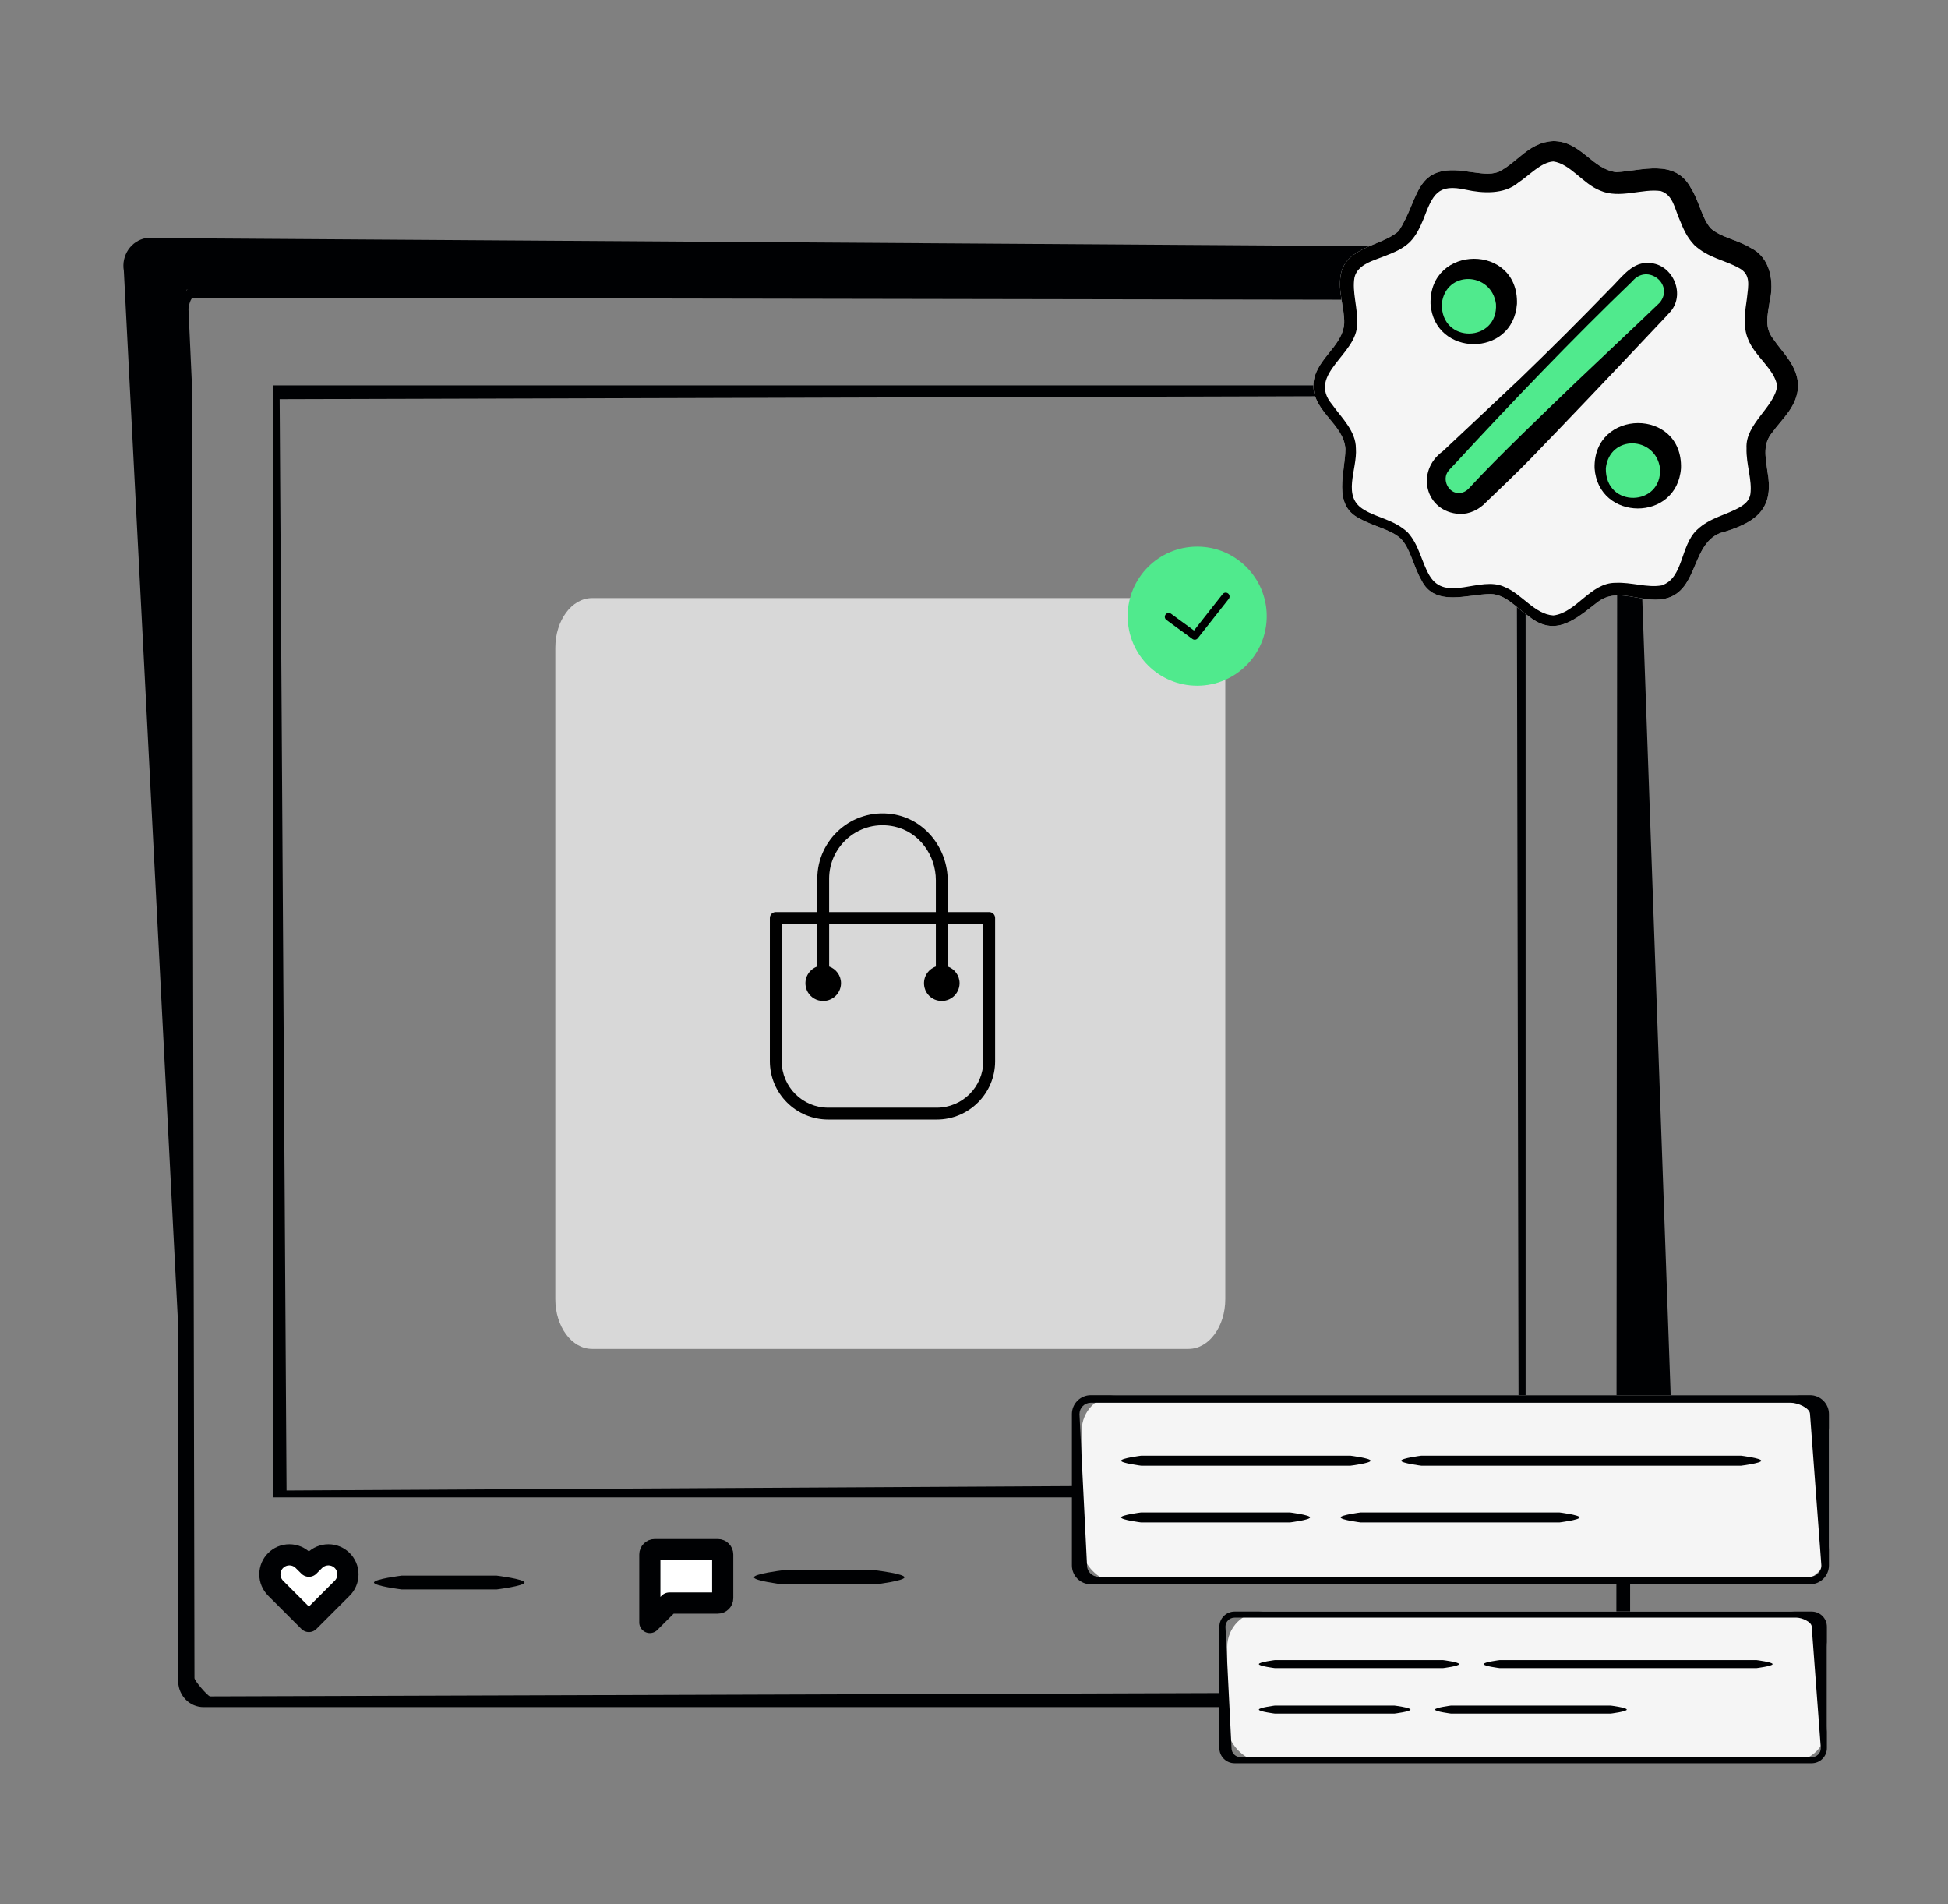
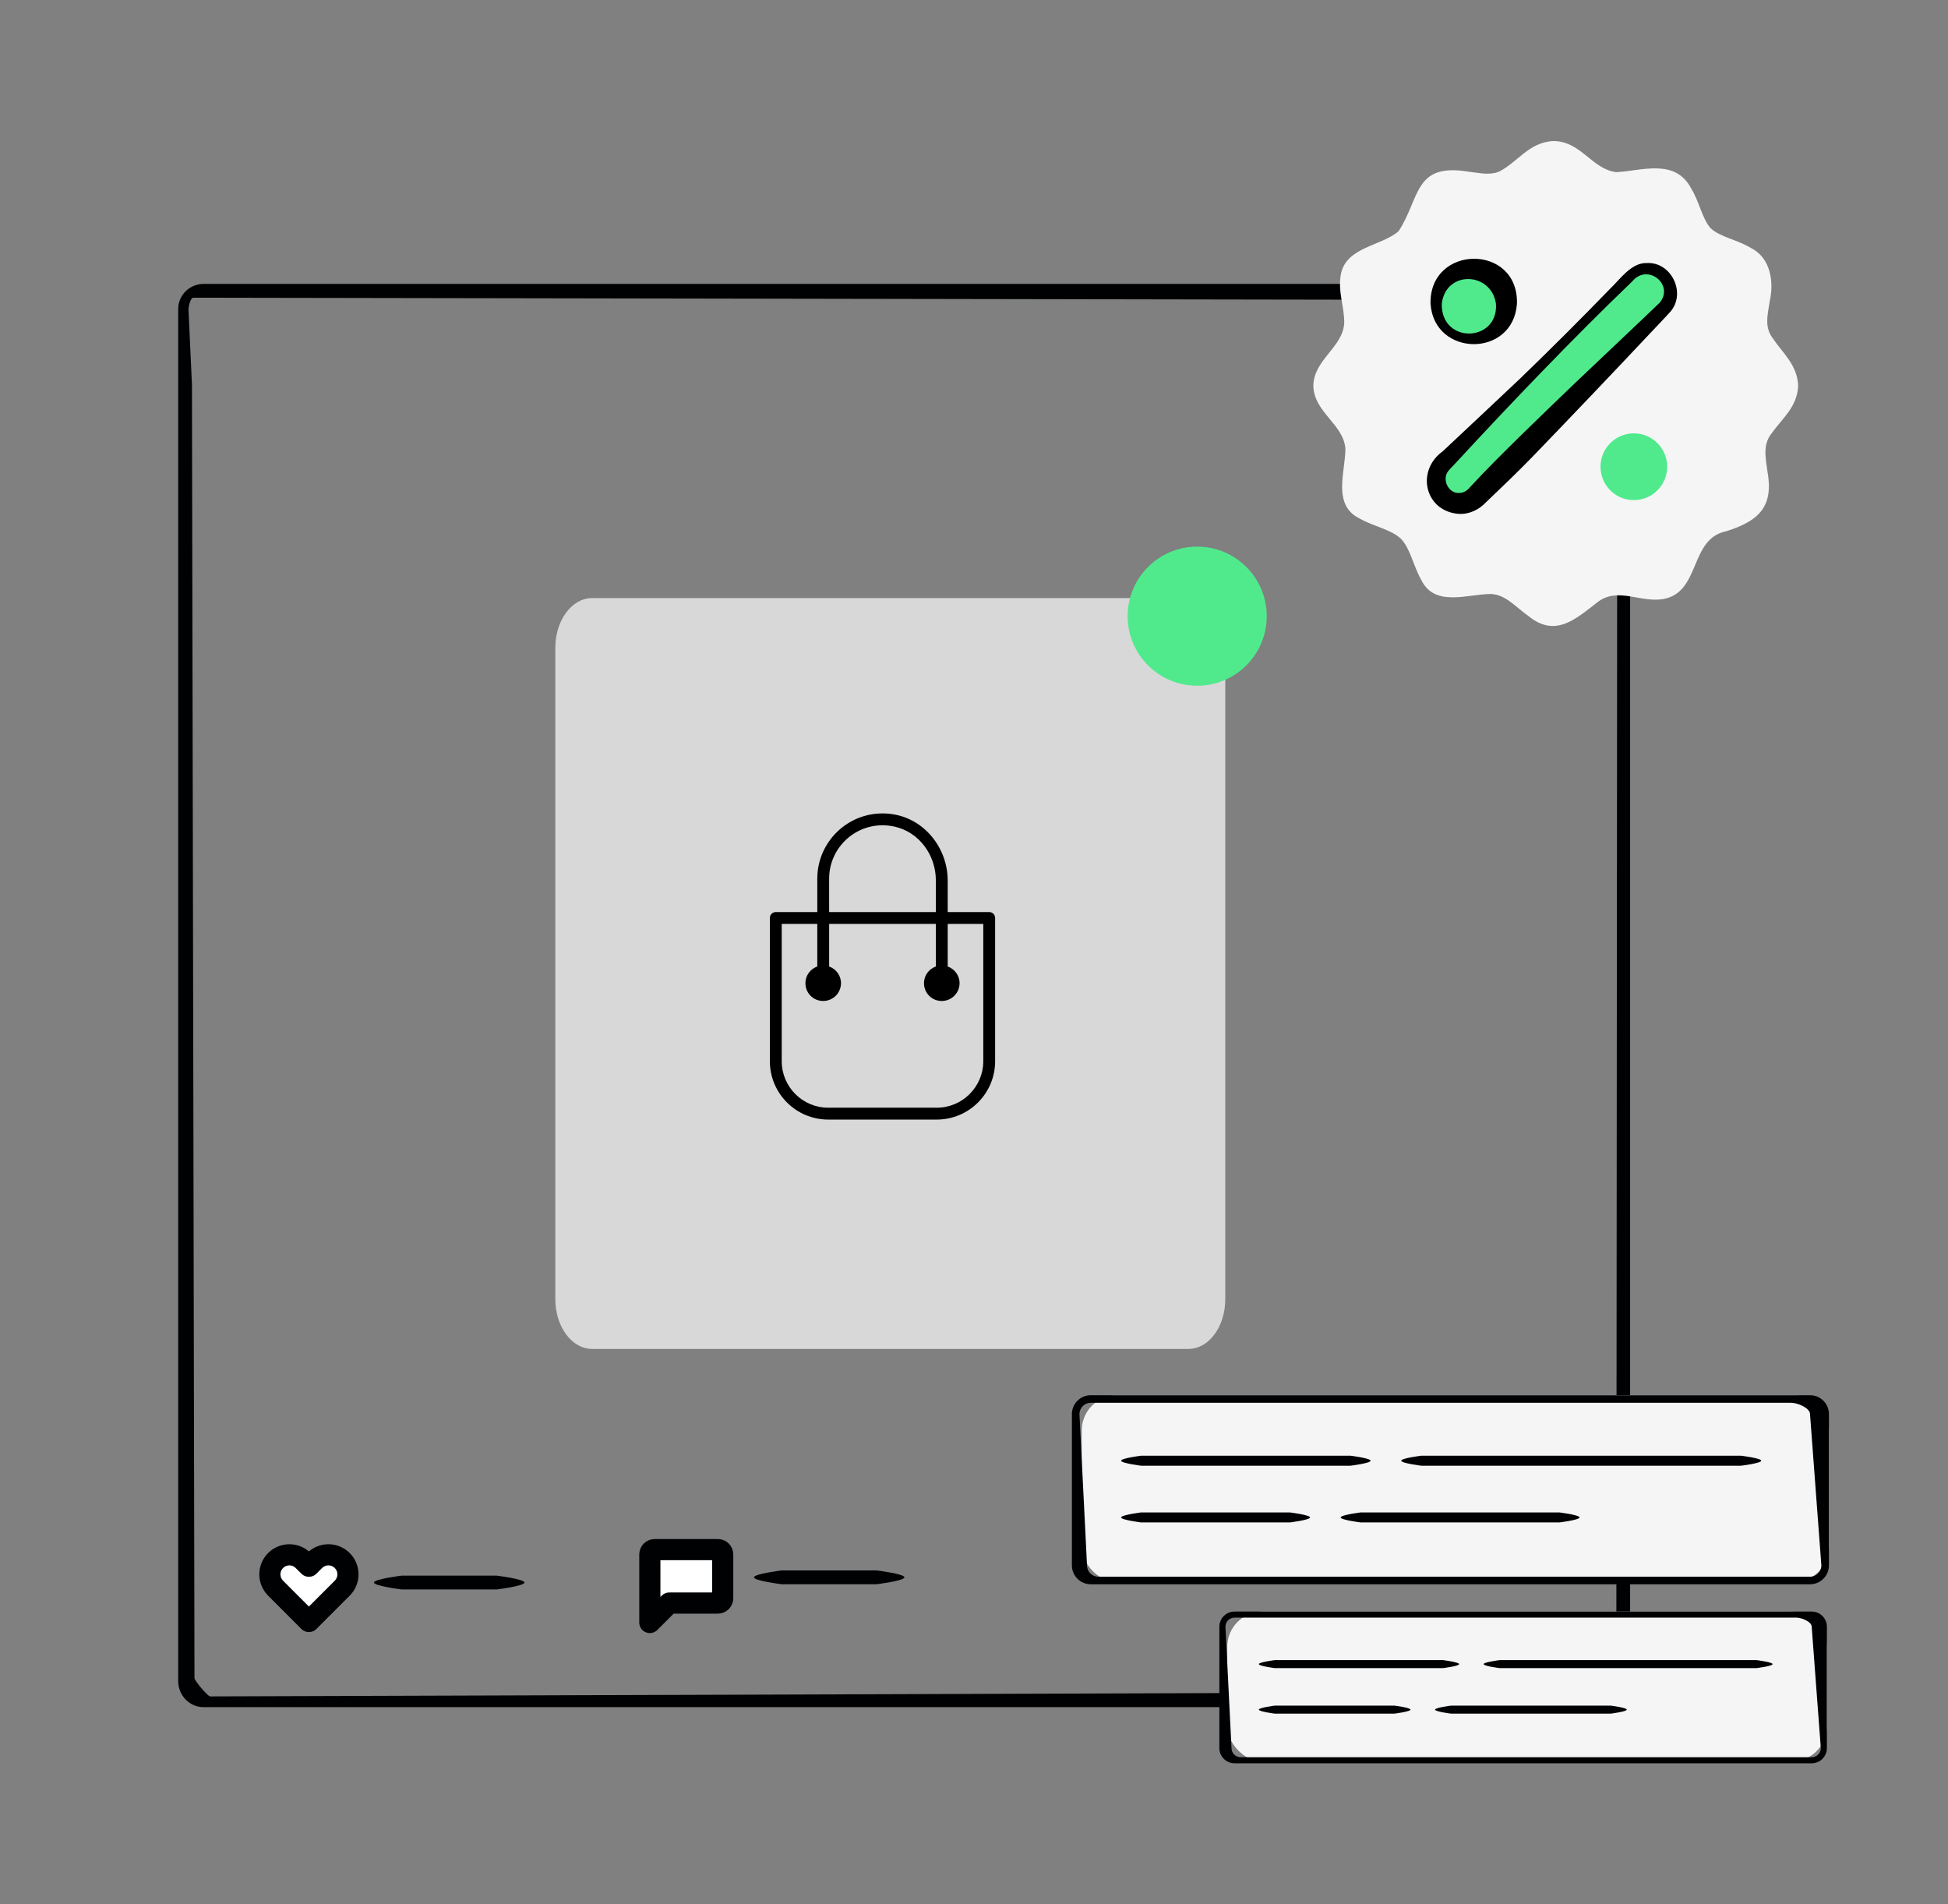
<svg xmlns="http://www.w3.org/2000/svg" width="221" height="216" viewBox="0 0 221 216" fill="none">
  <rect x="0" y="0" width="221" height="216" fill="#808080" stroke="none" />
-   <path fill-rule="evenodd" clip-rule="evenodd" d="M21.169 168.903V32.865L184.146 33.006V162.888L189.681 162.318L184.986 30.715C184.679 28.975 183.055 27.787 181.335 28.091L16.584 27C14.864 27.303 13.744 28.976 14.05 30.715L21.169 168.903Z" fill="#000103" />
  <path d="M182.051 32.202C183.596 32.202 184.865 33.406 184.933 34.926L184.936 35.054V190.677C184.935 192.257 183.722 193.564 182.177 193.631L182.051 193.634H23.101C21.538 193.634 20.284 192.369 20.219 190.804L20.216 190.677V35.054C20.216 33.517 21.443 32.271 22.973 32.205L23.101 32.202H182.051ZM21.92 33.766C21.634 33.766 21.407 34.677 21.384 35.005L21.382 35.054L21.78 43.73V45.476L22.064 190.335C22.065 190.644 23.465 192.259 23.792 192.406L23.823 192.416L182.832 191.892C183.098 191.892 183.334 191.666 183.366 191.355L183.37 191.282L183.48 46.257V45.931H183.452L183.368 44.572L183.035 34.548C183.035 34.32 182.872 34.122 182.643 34.062L182.578 34.049L182.497 34.044L21.92 33.766Z" fill="#000103" />
-   <path d="M173.079 43.712V169.84H30.944V43.712H173.079ZM31.727 45.278L32.509 169.058L172.297 168.276L172.046 44.876L31.727 45.278Z" fill="#000103" />
  <path d="M99.462 178.126C99.462 178.126 102.61 178.517 102.61 178.908C102.61 179.3 99.462 179.691 99.462 179.691H88.663C88.663 179.691 85.533 179.3 85.533 178.908C85.533 178.517 88.663 178.126 88.663 178.126H99.462Z" fill="#000103" />
  <path fill-rule="evenodd" clip-rule="evenodd" d="M81.991 181.276V176.316C81.991 176.013 81.743 175.765 81.439 175.765H74.275C73.972 175.765 73.724 176.013 73.724 176.316V184.032L75.928 181.827H81.439C81.743 181.827 81.991 181.579 81.991 181.276V181.276Z" fill="white" stroke="#000103" stroke-width="2.4" stroke-linejoin="round" />
  <path d="M56.356 178.717C56.356 178.717 59.504 179.108 59.504 179.499C59.504 179.89 56.356 180.282 56.356 180.282H45.557C45.557 180.282 42.428 179.89 42.428 179.499C42.428 179.108 45.557 178.717 45.557 178.717H56.356Z" fill="#000103" />
  <path fill-rule="evenodd" clip-rule="evenodd" d="M38.828 180.137L35.046 183.919L31.264 180.137C30.866 179.73 30.617 179.18 30.617 178.569C30.617 177.347 31.61 176.355 32.832 176.355C33.443 176.355 34.001 176.603 34.4 177.01L35.046 177.648L35.693 177.002C36.091 176.603 36.649 176.355 37.261 176.355C38.483 176.355 39.475 177.347 39.475 178.569C39.475 179.18 39.227 179.739 38.828 180.137V180.137Z" fill="white" stroke="#000103" stroke-width="2.4" stroke-linejoin="round" />
  <rect x="122.722" y="158.251" width="84.771" height="21.193" rx="4" fill="#F5F5F5" />
  <path d="M205.345 158.251C206.531 158.251 207.493 159.211 207.493 160.396V177.553C207.493 178.737 206.531 179.697 205.345 179.697H123.754C122.568 179.697 121.606 178.737 121.606 177.553V160.396C121.606 159.211 122.568 158.251 123.754 158.251H205.345ZM123.753 159.109C123.041 159.109 122.465 159.686 122.465 160.396L123.323 177.553C123.323 178.263 123.9 178.84 124.612 178.84H205.345C206.057 178.84 206.633 178.263 206.633 177.553L205.345 160.396C205.345 159.686 203.909 159.109 203.198 159.109H123.753Z" fill="#000103" />
  <path d="M153.207 165.113C153.207 165.113 155.496 165.397 155.496 165.681C155.496 165.965 153.207 166.249 153.207 166.249H129.464C129.464 166.249 127.188 165.965 127.188 165.681C127.188 165.397 129.464 165.113 129.464 165.113H153.207Z" fill="#000103" />
  <path d="M197.525 165.113C197.525 165.113 199.814 165.397 199.814 165.681C199.814 165.965 197.525 166.249 197.525 166.249H161.243C161.243 166.249 158.967 165.965 158.967 165.681C158.967 165.397 161.243 165.113 161.243 165.113H197.525Z" fill="#000103" />
  <path d="M146.336 171.547C146.336 171.547 148.625 171.831 148.625 172.115C148.625 172.399 146.336 172.683 146.336 172.683H129.464C129.464 172.683 127.188 172.399 127.188 172.115C127.188 171.831 129.464 171.547 129.464 171.547H146.336Z" fill="#000103" />
  <path d="M176.911 171.547C176.911 171.547 179.201 171.831 179.201 172.115C179.201 172.399 176.911 172.683 176.911 172.683H154.371C154.371 172.683 152.096 172.399 152.096 172.115C152.096 171.831 154.371 171.547 154.371 171.547H176.911Z" fill="#000103" />
  <rect x="139.233" y="182.79" width="68.028" height="17.007" rx="4" fill="#F5F5F5" />
  <path d="M205.537 182.79C206.489 182.79 207.26 183.56 207.26 184.51V198.279C207.26 199.229 206.489 200 205.537 200H140.06C139.108 199.999 138.337 199.229 138.337 198.279V184.51C138.337 183.56 139.109 182.79 140.06 182.79H205.537ZM140.06 183.479C139.489 183.479 139.026 183.941 139.026 184.511L139.715 198.28C139.715 198.85 140.178 199.312 140.749 199.312H205.537C206.108 199.312 206.571 198.85 206.571 198.28L205.537 184.511C205.537 183.941 204.385 183.479 203.814 183.479H140.06Z" fill="#000103" />
  <path d="M163.697 188.296C163.697 188.296 165.534 188.524 165.534 188.752C165.534 188.98 163.697 189.208 163.697 189.208H144.643C144.643 189.208 142.817 188.98 142.817 188.752C142.817 188.524 144.643 188.296 144.643 188.296H163.697Z" fill="#000103" />
  <path d="M199.262 188.296C199.262 188.296 201.099 188.524 201.099 188.752C201.099 188.98 199.262 189.208 199.262 189.208H170.146C170.146 189.208 168.319 188.98 168.319 188.752C168.319 188.524 170.146 188.296 170.146 188.296H199.262Z" fill="#000103" />
  <path d="M158.183 193.458C158.183 193.458 160.02 193.687 160.02 193.915C160.02 194.143 158.183 194.371 158.183 194.371H144.643C144.643 194.371 142.817 194.143 142.817 193.915C142.817 193.687 144.643 193.458 144.643 193.458H158.183Z" fill="#000103" />
  <path d="M182.719 193.458C182.719 193.458 184.557 193.687 184.557 193.915C184.557 194.143 182.719 194.371 182.719 194.371H164.631C164.631 194.371 162.805 194.143 162.805 193.915C162.805 193.687 164.631 193.458 164.631 193.458H182.719Z" fill="#000103" />
  <path d="M201.183 38.455C200.148 37.142 200.517 35.836 200.768 34.193C201.268 32.07 200.925 29.245 198.616 28.116C197.13 27.198 195.203 26.919 194.082 25.901C193.085 24.771 192.783 22.845 191.857 21.368C190.044 17.916 186.221 19.39 183.36 19.527C180.588 19.186 179.373 16.001 176.224 16C173.447 16.121 172.164 18.427 170.039 19.48C168.956 19.902 167.868 19.617 166.605 19.474C160.367 18.436 161.135 22.48 158.676 26.21C156.774 27.917 152.674 27.991 152.113 31.15C151.765 33.112 152.541 34.851 152.501 36.66C152.338 39.411 149.012 40.818 149 43.786C149.077 46.78 152.431 48.114 152.638 50.906C152.629 53.492 151.127 57.268 154.22 58.796C155.898 59.752 157.792 60.034 158.931 61.106C160.02 62.235 160.311 64.139 161.26 65.81C162.782 68.9 166.542 67.379 169.116 67.373C170.85 67.425 172.02 68.931 173.423 69.888C176.449 72.359 178.779 70.207 181.217 68.316C183.574 66.496 186.125 68.457 188.838 67.92C192.934 67.048 191.695 61.097 195.818 60.265C199.53 59.094 201.264 57.479 200.507 53.419C200.282 51.758 199.971 50.346 201.074 49.042C202.213 47.449 203.887 46.147 204 43.786C203.931 41.431 202.271 40.07 201.182 38.454L201.183 38.455Z" fill="#F5F5F5" />
-   <path d="M201.183 38.455C200.148 37.142 200.517 35.836 200.768 34.193C201.268 32.07 200.925 29.245 198.616 28.116C197.13 27.198 195.203 26.919 194.082 25.901C193.085 24.771 192.783 22.845 191.857 21.368C190.044 17.916 186.221 19.39 183.36 19.527C180.588 19.186 179.373 16.001 176.224 16C173.447 16.121 172.164 18.427 170.039 19.48C168.956 19.902 167.868 19.617 166.605 19.474C160.367 18.436 161.135 22.48 158.676 26.21C156.774 27.917 152.674 27.991 152.113 31.15C151.765 33.112 152.541 34.851 152.501 36.66C152.338 39.411 149.012 40.818 149 43.786C149.077 46.78 152.431 48.114 152.638 50.906C152.629 53.492 151.127 57.268 154.22 58.796C155.898 59.752 157.792 60.034 158.931 61.106C160.02 62.235 160.311 64.139 161.26 65.81C162.782 68.9 166.542 67.379 169.116 67.373C170.85 67.425 172.02 68.931 173.423 69.888C176.449 72.359 178.779 70.207 181.217 68.316C183.574 66.496 186.125 68.457 188.838 67.92C192.934 67.048 191.695 61.097 195.818 60.265C199.53 59.094 201.264 57.479 200.507 53.419C200.282 51.758 199.971 50.346 201.074 49.042C202.213 47.449 203.887 46.147 204 43.786C203.931 41.431 202.271 40.07 201.182 38.454L201.183 38.455ZM198.142 50.838C198.086 52.669 198.801 54.43 198.58 56.056C198.473 56.664 198.131 57.075 197.46 57.486C195.902 58.417 193.994 58.687 192.516 60.103C190.609 61.897 191.018 65.555 188.522 66.398C186.885 66.699 185.075 66.013 183.281 66.108C180.434 66.087 178.842 69.508 176.227 69.807C174.091 69.671 172.66 67.358 170.673 66.57C167.917 65.273 164.018 68.407 162.172 65.277C161.25 63.712 161.009 61.804 159.681 60.359C158.118 58.934 156.201 58.716 154.785 57.84C152.16 56.353 154.009 53.272 153.827 50.858C153.831 48.884 152.169 47.353 151.139 45.895C148.205 42.412 154.027 40.213 153.964 36.722C154.058 34.923 153.376 33.116 153.666 31.475C154.037 29.924 155.886 29.552 157.291 28.965C158.147 28.623 159.085 28.265 159.935 27.47C160.746 26.636 161.13 25.698 161.493 24.847C162.559 22.056 163.084 20.8 166.306 21.515C168.151 21.922 170.646 22.087 172.26 20.706C173.555 19.846 174.823 18.409 176.225 18.315C178.15 18.579 179.59 20.849 181.528 21.609C183.729 22.59 186.353 21.348 188.418 21.668C189.822 22.115 189.976 23.661 190.583 24.997C190.94 25.864 191.32 26.846 192.206 27.78C193.788 29.261 195.669 29.488 197.279 30.395C198.647 31.111 198.358 32.327 198.191 33.813C197.998 35.184 197.68 37.019 198.327 38.492C199.083 40.434 201.343 41.87 201.621 43.787C201.305 46.203 197.992 48.068 198.142 50.838Z" fill="black" />
  <ellipse cx="166.798" cy="34.35" rx="3.782" ry="3.787" fill="#50EA8D" />
  <ellipse cx="185.359" cy="52.939" rx="3.782" ry="3.787" fill="#50EA8D" />
  <path d="M172.098 34.468C172.305 27.588 162.125 27.698 162.294 34.468C162.718 40.512 171.648 40.6 172.098 34.468ZM169.717 34.468C169.997 38.839 163.492 39.064 163.569 34.468C164.001 30.628 169.197 30.796 169.717 34.468Z" fill="black" />
-   <path d="M180.904 53.106C181.328 59.151 190.258 59.239 190.708 53.106C190.915 46.227 180.735 46.336 180.904 53.106ZM182.18 53.106C182.612 49.267 187.809 49.434 188.328 53.106C188.609 57.477 182.103 57.702 182.18 53.106Z" fill="black" />
  <rect width="5.426" height="34.17" rx="2.713" transform="matrix(0.702 0.712 -0.711 0.703 186.62 29.735)" fill="#50EA8D" />
  <path d="M189.524 35.333C191.317 33.227 189.615 29.698 186.86 29.836C185.072 29.756 183.775 31.708 182.649 32.768C179.41 36.116 175.777 39.74 172.439 42.954C171.192 44.124 164.785 50.168 163.677 51.189C160.567 53.434 161.666 58.072 165.59 58.294C166.715 58.328 167.811 57.8 168.573 56.983C170.26 55.373 172.113 53.606 173.731 51.942C177.069 48.501 183.722 41.518 187.003 38.019C187.617 37.358 188.927 36.007 189.523 35.333H189.524ZM166.812 55.218C166.499 55.589 166.099 55.903 165.591 55.911C164.367 56.039 163.512 54.396 164.327 53.401C164.439 53.25 164.919 52.768 165.077 52.591C171.341 45.805 178.546 38.278 185.187 31.908C186.91 29.823 189.971 32.276 188.301 34.324C186.577 35.995 180.593 41.631 178.764 43.375C175.488 46.524 169.823 51.933 166.812 55.218Z" fill="black" />
  <path fill-rule="evenodd" clip-rule="evenodd" d="M67.165 153C64.865 153 63 150.469 63 147.348V73.491C63 70.37 64.865 67.839 67.165 67.839H134.846C137.145 67.839 139.009 70.37 139.009 73.491V147.348C139.009 150.469 137.145 153 134.846 153H67.165Z" fill="#D8D8D8" />
  <path d="M111.553 120.362C111.553 123.274 109.183 125.642 106.273 125.642H93.966C91.049 125.642 88.686 123.278 88.686 120.362V104.794H92.721V109.624C91.779 109.961 91.152 110.968 91.451 112.075C91.631 112.743 92.178 113.288 92.846 113.464C94.195 113.821 95.411 112.809 95.411 111.518C95.411 110.643 94.847 109.903 94.067 109.625V104.794H106.172V109.624C105.231 109.961 104.604 110.966 104.901 112.072C105.08 112.74 105.626 113.286 106.294 113.464C107.642 113.823 108.863 112.81 108.863 111.518C108.863 110.644 108.298 109.904 107.518 109.625V104.794H111.553V120.362ZM94.065 99.66C94.065 95.88 97.549 92.898 101.475 93.756C104.271 94.366 106.172 96.985 106.172 99.847V103.449H94.065V99.66ZM112.225 103.449H107.518V99.898C107.518 96.195 104.899 92.883 101.235 92.344C96.663 91.673 92.722 95.214 92.722 99.66V103.449H88.013C87.641 103.449 87.34 103.75 87.34 104.122V120.363C87.34 124.021 90.306 126.988 93.965 126.988H106.273C109.931 126.988 112.897 124.021 112.897 120.363V104.121C112.897 103.749 112.596 103.449 112.225 103.449Z" fill="black" />
  <path fill-rule="evenodd" clip-rule="evenodd" d="M143.71 69.891C143.71 74.247 140.178 77.779 135.82 77.779C131.464 77.779 127.931 74.247 127.931 69.89C127.931 65.532 131.463 62 135.82 62C140.178 62 143.71 65.532 143.71 69.891Z" fill="#50EA8D" />
-   <path d="M132.327 70.319L135.281 72.476C135.472 72.616 135.74 72.579 135.886 72.393L139.399 67.93C139.55 67.74 139.517 67.463 139.326 67.312C139.135 67.162 138.859 67.195 138.708 67.386L135.457 71.516L132.847 69.608C132.651 69.465 132.376 69.508 132.232 69.704C132.089 69.9 132.131 70.175 132.327 70.319Z" fill="black" />
</svg>